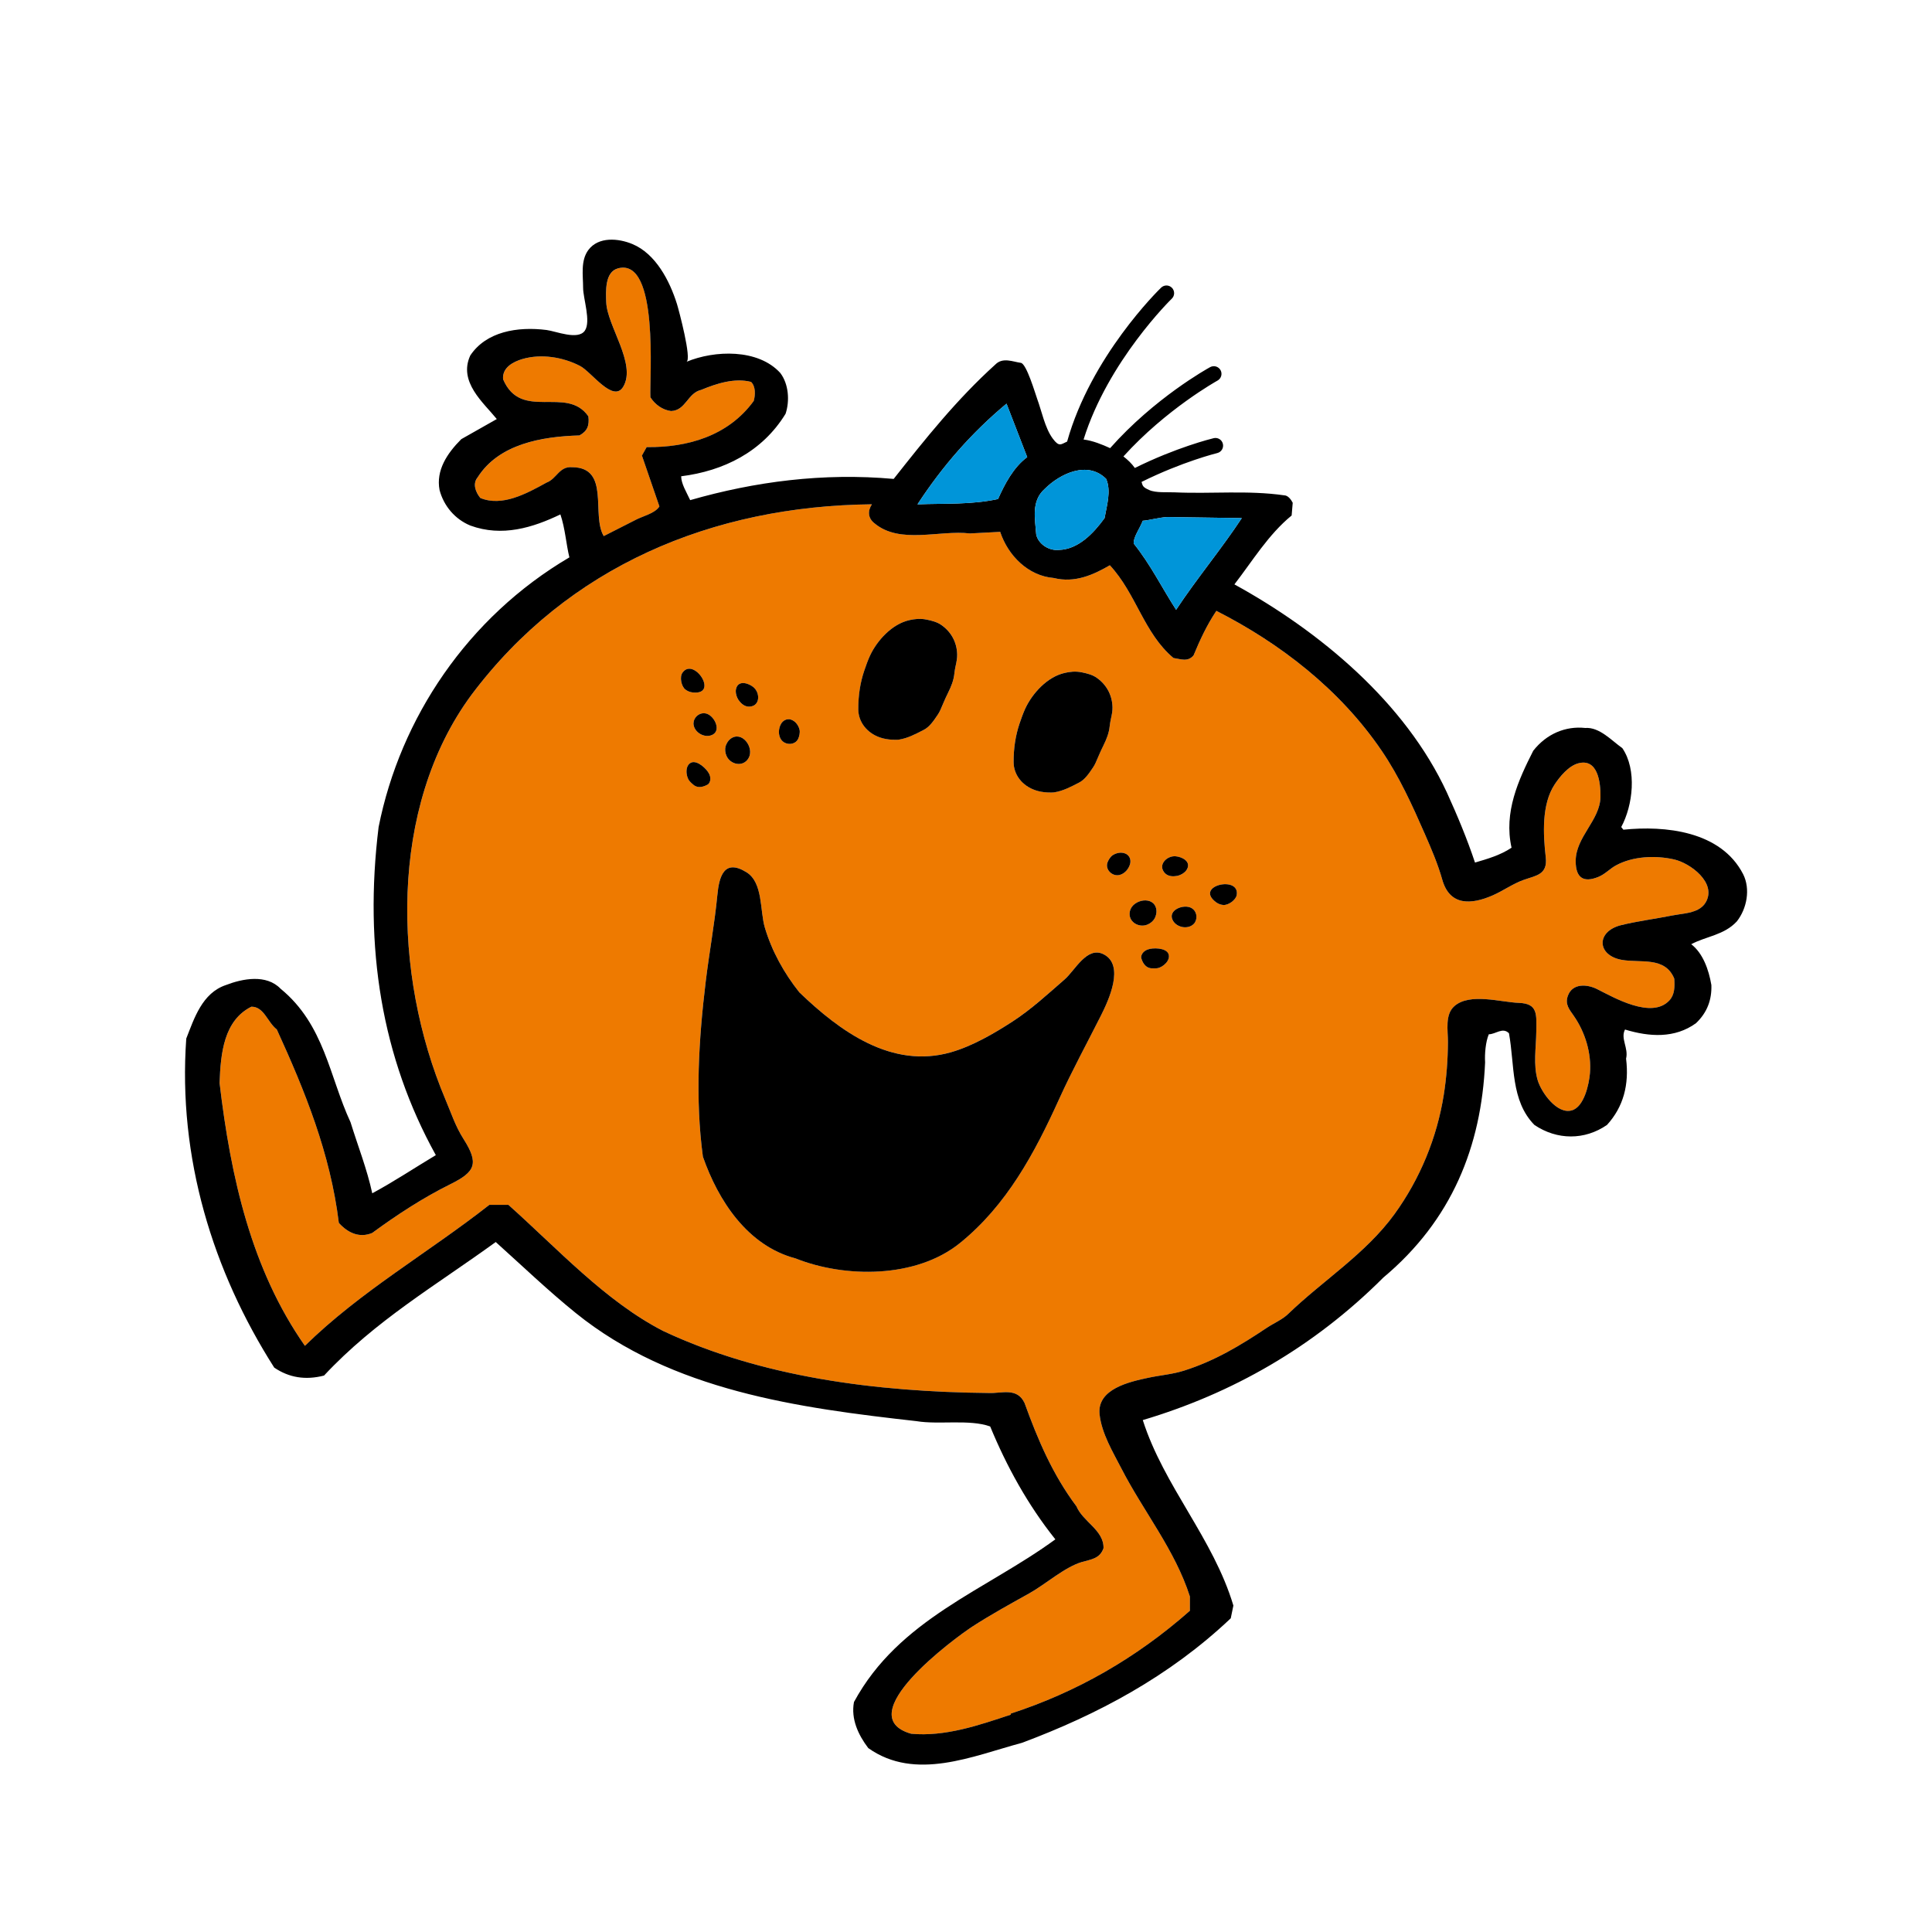
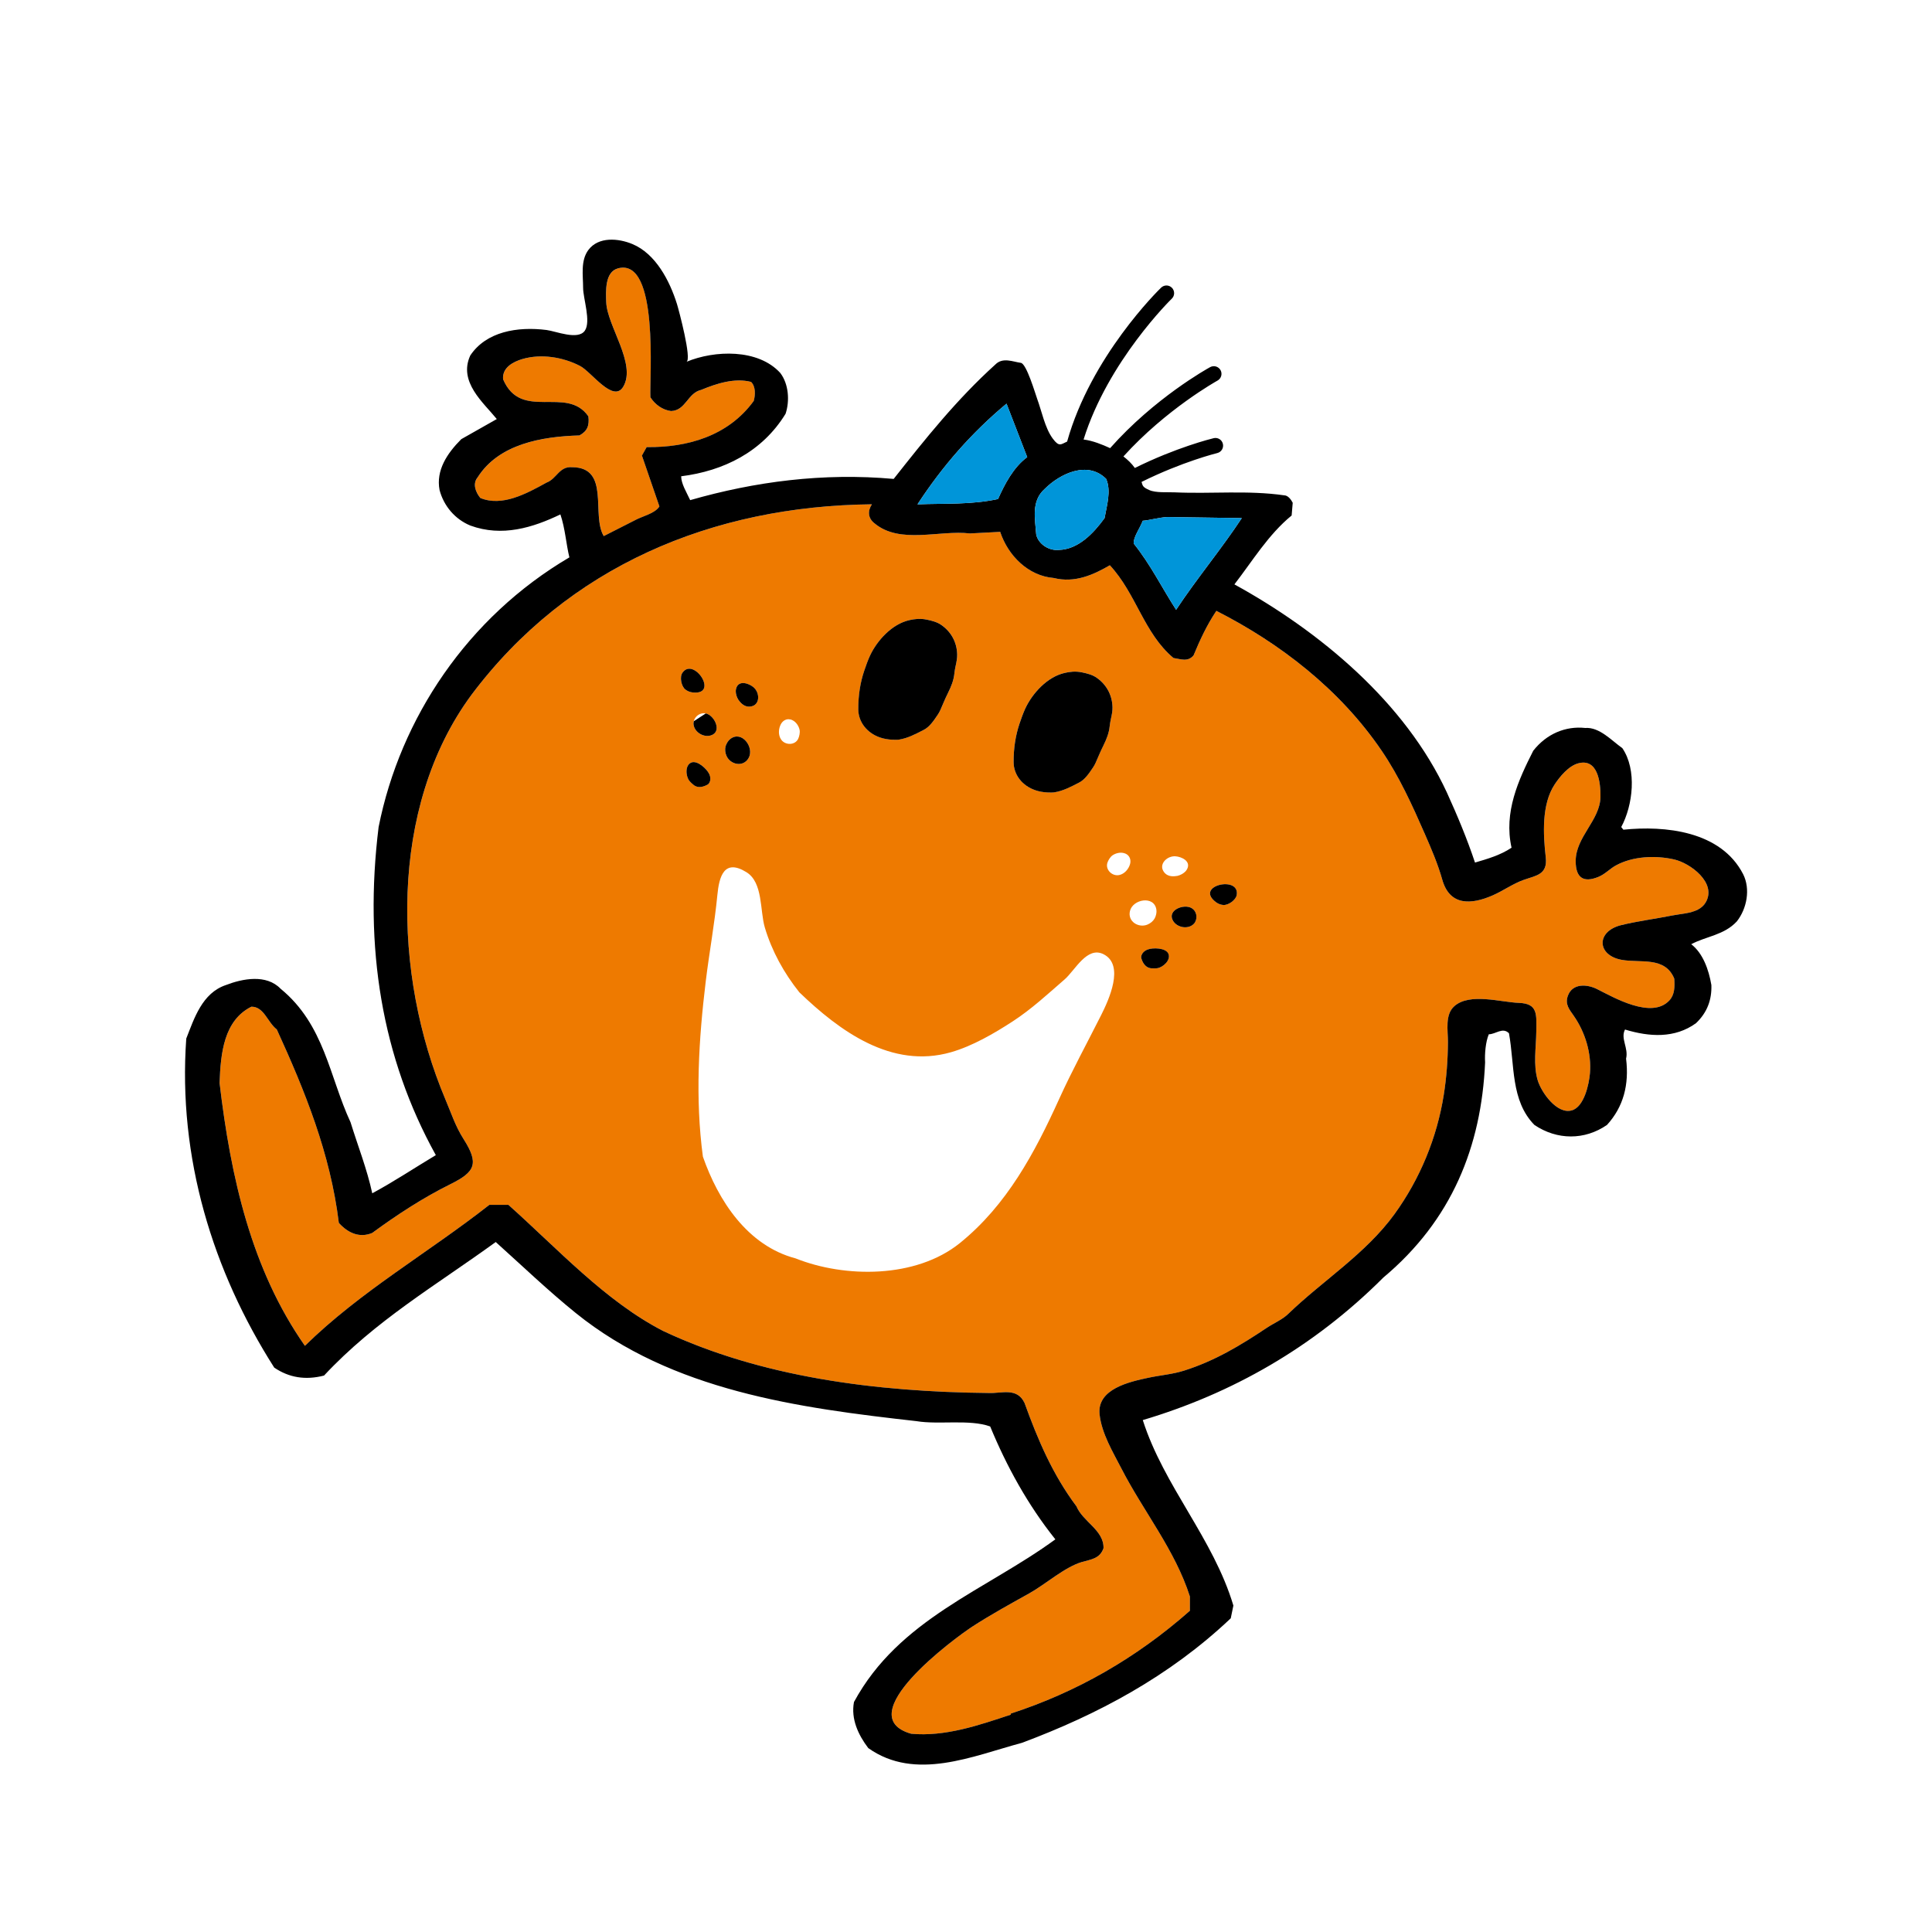
<svg xmlns="http://www.w3.org/2000/svg" version="1.1" id="圖層_1" x="0px" y="0px" viewBox="0 0 1200 1200" style="enable-background:new 0 0 1200 1200;" xml:space="preserve">
  <style type="text/css">
	.st0{fill:#231815;}
	.st1{fill:#FCE200;}
	.st2{fill:#E4007F;}
	.st3{fill:#FFFFFF;}
	.st4{fill:#E6290F;}
	.st5{fill:#FBD400;}
	.st6{fill:#0065AC;}
	.st7{fill-rule:evenodd;clip-rule:evenodd;fill:#231815;}
	.st8{fill-rule:evenodd;clip-rule:evenodd;fill:#FFFFFF;}
	.st9{fill-rule:evenodd;clip-rule:evenodd;fill:#009FE8;}
	.st10{fill-rule:evenodd;clip-rule:evenodd;fill:#B76600;}
	.st11{fill:#FFD800;}
	.st12{fill:none;}
	.st13{fill:#E50012;}
	.st14{fill:#C9C9C9;}
	.st15{fill:#009658;}
	.st16{fill:#F2A8C8;}
	.st17{fill:#90D1E4;}
	.st18{fill:#E96093;}
	.st19{fill:url(#SVGID_1_);}
	.st20{fill:url(#SVGID_00000072969061006894826600000016307791932947748020_);}
	.st21{fill:#F9DBE8;}
	.st22{fill:#E50038;}
	.st23{fill:#F5EE5E;}
	.st24{fill:#F09DC1;}
	.st25{fill:#009FE8;}
	.st26{fill:#1CB7C8;}
	.st27{fill:#528ECB;}
	.st28{fill:#E0002A;}
	.st29{fill:#FFD700;}
	.st30{fill:#F29600;}
	.st31{fill:#0095D9;}
	.st32{fill-rule:evenodd;clip-rule:evenodd;fill:#E73534;}
	.st33{fill-rule:evenodd;clip-rule:evenodd;fill:#009C42;}
	.st34{fill-rule:evenodd;clip-rule:evenodd;fill:#FFD700;}
	.st35{fill-rule:evenodd;clip-rule:evenodd;fill:#A24E1C;}
	.st36{fill-rule:evenodd;clip-rule:evenodd;fill:#0B492D;}
	.st37{fill:#FFD100;}
	.st38{fill:#E87200;}
	.st39{fill:#0033A1;}
	.st40{fill-rule:evenodd;clip-rule:evenodd;fill:#009845;}
	.st41{fill-rule:evenodd;clip-rule:evenodd;fill:#EE7623;}
	.st42{fill:#009BDF;}
	.st43{fill-rule:evenodd;clip-rule:evenodd;fill:#0055B8;}
	.st44{fill-rule:evenodd;clip-rule:evenodd;fill:#9C760F;}
	.st45{fill-rule:evenodd;clip-rule:evenodd;fill:#FFCD00;}
	.st46{fill-rule:evenodd;clip-rule:evenodd;fill:#FF4713;}
	.st47{fill:#FFCD00;}
	.st48{fill:#009845;}
	.st49{fill:#EE7623;}
	.st50{fill:#FFEF00;}
	.st51{fill:#D9E01B;}
	.st52{fill:#E00012;}
	.st53{fill:#0E2F8E;}
	.st54{fill:#E5368C;}
	.st55{fill:#AA552C;}
	.st56{fill:#F1B6CB;}
	.st57{fill-rule:evenodd;clip-rule:evenodd;}
	.st58{fill-rule:evenodd;clip-rule:evenodd;fill:#10CFC9;}
	.st59{fill-rule:evenodd;clip-rule:evenodd;fill:#8347AD;}
	.st60{fill:#004A97;}
	.st61{fill:#009758;}
	.st62{fill:#0071B2;}
	.st63{fill:#7A80BD;}
	.st64{fill-rule:evenodd;clip-rule:evenodd;fill:#D50057;}
	.st65{fill:#004A98;}
	.st66{fill:#F9B5C3;}
	.st67{fill:#006CB7;}
	.st68{fill:#70B92B;}
	.st69{fill:#EA5A02;}
	.st70{fill-rule:evenodd;clip-rule:evenodd;fill:#00A7E1;}
	.st71{fill:#E50082;}
	.st72{fill:#9C8C7F;}
	.st73{fill:#FCDC3E;}
	.st74{fill:#00A1E9;}
	.st75{fill-rule:evenodd;clip-rule:evenodd;fill:#CF3339;}
	.st76{fill-rule:evenodd;clip-rule:evenodd;fill:#00A0DF;}
	.st77{fill-rule:evenodd;clip-rule:evenodd;fill:#0033A1;}
	.st78{fill-rule:evenodd;clip-rule:evenodd;fill:#FCD80C;}
	.st79{fill-rule:evenodd;clip-rule:evenodd;fill:#CDA906;}
	.st80{fill-rule:evenodd;clip-rule:evenodd;fill:#E00012;}
	.st81{fill-rule:evenodd;clip-rule:evenodd;fill:#EA601F;}
	.st82{fill-rule:evenodd;clip-rule:evenodd;fill:#009758;}
	.st83{fill:#E40081;}
	.st84{fill-rule:evenodd;clip-rule:evenodd;fill:#9C8311;}
	.st85{fill-rule:evenodd;clip-rule:evenodd;fill:#7F2346;}
	.st86{fill-rule:evenodd;clip-rule:evenodd;fill:#F5BBB3;}
	.st87{fill-rule:evenodd;clip-rule:evenodd;fill:#9578D3;}
	.st88{fill-rule:evenodd;clip-rule:evenodd;fill:#E43D30;}
	.st89{fill-rule:evenodd;clip-rule:evenodd;fill:#AF8C15;}
	.st90{fill-rule:evenodd;clip-rule:evenodd;fill:#6D5A5F;}
	.st91{fill-rule:evenodd;clip-rule:evenodd;fill:#0061A7;}
	.st92{fill-rule:evenodd;clip-rule:evenodd;fill:#765123;}
	.st93{fill:#DB0032;}
	.st94{fill:#95999A;}
	.st95{fill:#998600;}
	.st96{fill:#C8991B;}
	.st97{fill:#B1B4B8;}
	.st98{fill-rule:evenodd;clip-rule:evenodd;fill:#009BDF;}
	.st99{fill-rule:evenodd;clip-rule:evenodd;fill:#C99E04;}
	.st100{fill-rule:evenodd;clip-rule:evenodd;fill:#F32735;}
	.st101{fill-rule:evenodd;clip-rule:evenodd;fill:#002D74;}
	.st102{fill-rule:evenodd;clip-rule:evenodd;fill:#CE0E2D;}
	.st103{fill-rule:evenodd;clip-rule:evenodd;fill:#2D9CD8;}
	.st104{fill-rule:evenodd;clip-rule:evenodd;fill:#D7282F;}
	.st105{fill-rule:evenodd;clip-rule:evenodd;fill:#A27300;}
	.st106{fill-rule:evenodd;clip-rule:evenodd;fill:#009346;}
	.st107{fill-rule:evenodd;clip-rule:evenodd;fill:#E08433;}
	.st108{fill:#8A1E41;}
	.st109{fill-rule:evenodd;clip-rule:evenodd;fill:#004A98;}
	.st110{fill-rule:evenodd;clip-rule:evenodd;fill:#BB6125;}
	.st111{fill:#A57EB6;}
	.st112{fill:#FFEB3F;}
	.st113{fill-rule:evenodd;clip-rule:evenodd;fill:#7A80BD;}
	.st114{fill-rule:evenodd;clip-rule:evenodd;fill:#FFE442;}
	.st115{fill-rule:evenodd;clip-rule:evenodd;fill:#D9005C;}
	.st116{fill-rule:evenodd;clip-rule:evenodd;fill:#0095D9;}
	.st117{fill-rule:evenodd;clip-rule:evenodd;fill:#F5BFD2;}
	.st118{fill:#0050A2;}
	.st119{fill:#DE002B;}
	.st120{fill:#009C42;}
	.st121{fill-rule:evenodd;clip-rule:evenodd;fill:#007934;}
	.st122{fill:#804C3B;}
	.st123{fill:#00499C;}
	.st124{fill-rule:evenodd;clip-rule:evenodd;fill:#848987;}
	.st125{fill:#CE0E2D;}
	.st126{fill:#910782;}
	.st127{fill:#007934;}
	.st128{fill:#00553F;}
	.st129{fill-rule:evenodd;clip-rule:evenodd;fill:#009ADE;}
	.st130{fill-rule:evenodd;clip-rule:evenodd;fill:#FF5100;}
	.st131{fill-rule:evenodd;clip-rule:evenodd;fill:#003DA6;}
	.st132{fill-rule:evenodd;clip-rule:evenodd;fill:#00C4B3;}
	.st133{fill:#EC7000;}
	.st134{fill:#B68400;}
	.st135{fill:#00A0DF;}
	.st136{fill:#4A8B2C;}
	.st137{fill:#009D4F;}
	.st138{fill:#F5D93F;}
	.st139{fill:#EA0029;}
	.st140{fill:#00A7E1;}
	.st141{fill:#7473C0;}
	.st142{fill-rule:evenodd;clip-rule:evenodd;fill:#F5D93F;}
	.st143{fill-rule:evenodd;clip-rule:evenodd;fill:#D41367;}
	.st144{fill-rule:evenodd;clip-rule:evenodd;fill:#C3E4EA;}
	.st145{fill-rule:evenodd;clip-rule:evenodd;fill:#E95704;}
	.st146{fill-rule:evenodd;clip-rule:evenodd;fill:#C59900;}
	.st147{fill-rule:evenodd;clip-rule:evenodd;fill:#E30C1E;}
	.st148{fill-rule:evenodd;clip-rule:evenodd;fill:#B5B4AF;}
	.st149{fill-rule:evenodd;clip-rule:evenodd;fill:#00953B;}
	.st150{fill-rule:evenodd;clip-rule:evenodd;fill:#E04403;}
	.st151{fill-rule:evenodd;clip-rule:evenodd;fill:#EC9BAD;}
	.st152{fill:#EE7A00;}
	.st153{fill-rule:evenodd;clip-rule:evenodd;fill:#008136;}
	.st154{fill-rule:evenodd;clip-rule:evenodd;fill:#CB0069;}
	.st155{fill:#FFA326;}
	.st156{fill:#C3374D;}
	.st157{fill:#0083C1;}
	.st158{fill:#EC9BAD;}
	.st159{fill:#79A3DC;}
	.st160{fill:#009C40;}
	.st161{fill:#B06813;}
	.st162{fill:#FDD300;}
	.st163{fill:#D2DBE8;}
	.st164{fill:#99BDCF;}
	.st165{fill:#EA5D02;}
	.st166{fill:#CCCDCD;}
	.st167{fill:#B58C0F;}
	.st168{fill:#C55514;}
	.st169{fill:#DDB300;}
	.st170{fill:#ADB1B1;}
	.st171{fill:#296480;}
	.st172{fill:#DF0383;}
	.st173{fill:#E4031E;}
	.st174{fill:#FAE6A6;}
	.st175{fill:#4C87C7;}
	.st176{fill:#828A8F;}
	.st177{fill:#E7322A;}
	.st178{fill-rule:evenodd;clip-rule:evenodd;fill:#C1531B;}
	.st179{fill-rule:evenodd;clip-rule:evenodd;fill:#1F1A22;}
	.st180{fill-rule:evenodd;clip-rule:evenodd;fill:#CB9700;}
	.st181{fill-rule:evenodd;clip-rule:evenodd;fill:#E5173A;}
	.st182{fill:#A590C2;}
	.st183{fill-rule:evenodd;clip-rule:evenodd;fill:#804C3B;stroke:#A24E1C;stroke-width:0.671;stroke-miterlimit:10;}
	.st184{fill-rule:evenodd;clip-rule:evenodd;fill:#E64893;}
	.st185{fill:#ECA1B4;}
	.st186{fill:#D3007F;}
	.st187{fill-rule:evenodd;clip-rule:evenodd;fill:#EEC6CA;}
	.st188{fill-rule:evenodd;clip-rule:evenodd;fill:#57C1E2;}
	.st189{fill-rule:evenodd;clip-rule:evenodd;fill:url(#SVGID_00000119097434562461775220000011602510770110479783_);}
	.st190{fill-rule:evenodd;clip-rule:evenodd;fill:#E0002A;}
	.st191{fill-rule:evenodd;clip-rule:evenodd;fill:#C5D700;}
	.st192{fill-rule:evenodd;clip-rule:evenodd;fill:#D15E14;}
	.st193{fill-rule:evenodd;clip-rule:evenodd;fill:#E8E7F2;}
	.st194{fill-rule:evenodd;clip-rule:evenodd;fill:#4E3B40;}
	.st195{fill:#8347AD;}
	.st196{fill:#3CB4E5;}
	.st197{fill-rule:evenodd;clip-rule:evenodd;fill:#FDD73F;}
	.st198{fill:#FFD040;}
	.st199{fill-rule:evenodd;clip-rule:evenodd;fill:#93D500;}
	.st200{fill:#0055B8;}
	.st201{fill:#D41367;}
	.st202{fill-rule:evenodd;clip-rule:evenodd;fill:#2AAB3E;}
	.st203{fill:#E3007F;}
	.st204{fill:#FFF000;}
	.st205{fill:#F0F5F8;}
	.st206{fill:#F2AFCC;}
	
		.st207{clip-path:url(#SVGID_00000182512862742120920170000001556569787024611501_);fill-rule:evenodd;clip-rule:evenodd;fill:#D50057;}
	
		.st208{clip-path:url(#SVGID_00000182512862742120920170000001556569787024611501_);fill-rule:evenodd;clip-rule:evenodd;fill:#FFFFFF;}
	
		.st209{clip-path:url(#SVGID_00000182512862742120920170000001556569787024611501_);fill-rule:evenodd;clip-rule:evenodd;fill:#00A7E1;}
	
		.st210{clip-path:url(#SVGID_00000182512862742120920170000001556569787024611501_);fill-rule:evenodd;clip-rule:evenodd;fill:#231815;}
	.st211{fill:#D50057;}
	.st212{fill:#0093C9;}
	.st213{fill:#97CAEB;}
	.st214{fill:#F7B746;}
	.st215{fill:#B5B6B3;}
	.st216{fill:#131315;}
	.st217{fill:#3BBFAD;}
	.st218{fill:#410099;}
	.st219{fill:#DF1683;}
	.st220{fill-rule:evenodd;clip-rule:evenodd;fill:none;stroke:#FF0000;stroke-width:7;stroke-miterlimit:10;}
</style>
  <g>
    <g>
      <path class="st152" d="M375.03,332.99l18.75-9.53c5.28-2.98,12.84-4.28,15.82-8.9l-10.86-31.59l2.95-5.26    c25.35,0.33,50.69-6.91,66.49-28.65c0.99-3.62,1.31-8.86-1.63-11.84c-10.22-2.62-21.41,0.98-30.96,4.94    c-8.54,1.96-9.53,12.81-18.75,13.16c-5.25-0.67-9.87-3.95-12.83-8.56c-0.65-11.76,5.57-86.71-20.03-80.1    c-8.38,2.17-7.65,14.48-7.41,21.11c0.54,14.6,18.86,38.23,10.63,52.33c-6.17,10.57-19.75-9.06-26.85-12.77    c-10.69-5.57-24.26-7.76-35.98-4.27c-5.59,1.66-12.51,5.28-11.86,12.52c11.2,26.33,39.5,3.61,52.98,23.04    c0.69,5.59-0.63,9.23-5.58,11.85c-23.35,0.67-50.02,5.28-63.2,26.01c-3.29,3.95-1.3,9.21,1.66,12.83    c13.49,5.6,28.62-2.65,41.13-9.55c6.25-2.3,7.9-10.19,15.8-9.54C379.31,290.2,367.12,319.83,375.03,332.99z" />
      <path class="st152" d="M1039.78,533.8c-11.58-2.61-25.69-2.03-36.26,3.83c-3.64,2.02-6.58,5.35-10.72,7.03    c-9.17,3.74-14.05,0.7-14.1-9.68c-0.07-15.16,15.15-25.42,15.39-39.97c0.15-9.07-1.66-24.15-13.8-20.89    c-5.95,1.6-11.37,8.17-14.63,13.07c-8.22,12.41-7.16,31.08-5.55,45.31c1.24,10.87-6.04,11.28-13.8,14.05    c-6.66,2.38-12.71,6.78-19.22,9.62c-13.26,5.78-26.64,6.63-31.27-9.84c-2.71-9.65-6.84-19.25-10.86-28.44    c-7.76-17.73-15.84-35.55-26.76-51.59c-25.98-38.17-63.2-66.8-102.68-86.88c-5.94,8.86-10.2,18.08-14.16,27.65    c-3.61,4.26-7.9,2.3-12.49,1.63c-18.45-15.47-23.04-39.84-39.51-57.6c-10.2,5.92-21.72,11.18-34.88,7.9    c-15.81-1.32-28.32-13.83-33.24-28.65l-18.77,0.99c-18.76-2.29-43.44,6.92-59.24-6.26c-4.28-3.29-4.28-7.89-1.66-11.84    c-99.08,0.98-188.94,38.53-248.83,118.49c-51.47,69.92-48.73,173.94-16.09,251.1c3.63,8.59,6.2,16.65,11.22,24.54    c9.71,15.29,7.46,20.43-7.96,28.08c-17.17,8.52-33.29,19.04-48.72,30.37c-7.88,3.29-15.12,0-20.72-6.26    c-5.27-43.13-21.07-81.96-38.52-120.13c-5.92-4.62-7.88-14.15-15.79-14.15c-17.12,8.55-19.11,28.96-19.76,47.41    c6.91,58.57,19.76,115.83,53,163.23c34.57-33.9,76.36-57.6,114.55-87.55h11.85c30.62,27.31,60.23,59.9,96.11,78.33    c60.88,28.64,131.95,37.85,202.41,38.52c7.91,0.34,17.44-3.61,22.08,6.25c8.2,22.71,17.42,44.44,32.24,64.17    c3.95,9.55,17.12,14.81,16.78,26c-2.3,6.6-7.9,6.92-13.5,8.58c-10.58,3.12-22.63,13.86-32.44,19.35    c-11.91,6.66-23.91,13.21-35.38,20.65c-11.31,7.34-76.9,55.61-38.15,66.65c21.06,1.96,42.14-5.3,61.88-11.86v-0.66    c40.49-13.17,77.68-34.22,111.24-63.87v-8.87c-9.21-28.85-28.71-52.68-42.45-79.32c-5.39-10.45-12.34-21.88-13.64-33.79    c-1.73-15.84,18.68-20.26,30.29-22.74c7.24-1.54,14.92-2.14,22-4.37c19.19-6.05,35.13-15.65,51.67-26.71    c4.38-2.93,9.48-4.97,13.26-8.63c21.26-20.56,48.14-37.33,65.98-61.95c15.83-21.87,26.37-47.44,30.59-74.1    c1.72-10.86,2.54-21.87,2.58-32.87c0.04-7.07-1.95-16.93,3.99-22.18c9.56-8.46,28.84-2.42,40.13-2.03    c11.88,0.42,10.88,7.21,10.76,17.89c-0.11,10.08-2,20.5,0.88,30.19c2.19,7.39,11.93,21.31,21.15,18.7    c7.73-2.18,10.73-16.3,11.3-23.07c1.03-12.37-2.93-25.4-9.96-35.54c-2.83-4.11-5.7-7.24-3.75-12.59    c2.85-7.85,11.84-7.29,18.14-4.14c10.16,5.07,33.93,19.03,44.97,6.96c3.3-3.61,3.3-8.54,2.96-13.47    c-5.68-13.9-20.84-9.59-32.51-11.64c-15.66-2.76-16.15-17.74-0.4-21.6c10.37-2.54,21.35-3.9,31.86-6.01    c4.78-0.96,11.09-1.19,15.79-3.65c1.97-1.04,3.66-2.46,4.83-4.51C1066.48,548.32,1049.85,536.07,1039.78,533.8z M730.12,531.86    c3.76,0.27,9.53,2.96,7.36,7.66c-0.28,0.59-0.63,1.1-1.03,1.59c-1.29,1.42-3.19,2.44-5.18,2.93l-0.02-0.01    c-0.19,0.06-0.39,0.07-0.59,0.07l-0.12,0.01c-0.11,0.07-0.23,0.06-0.35,0.06h-0.04c-2.38,0.33-4.8-0.09-6.45-1.69    c-0.59-0.58-1.06-1.2-1.35-1.87C720.17,536.24,725.1,531.51,730.12,531.86z M633.25,449.42c1.08-3.2,2.21-6.44,3.61-9.44    c4.35-9.31,13.65-19.74,24.68-22.09c2.87-0.65,6.38-1.16,10.57-0.28c1.56,0.34,3.21,0.7,4.9,1.26c1.28,0.45,2.3,0.91,3.14,1.42    c6.72,4.14,10.68,11.05,10.84,18.94c0.07,2.34-0.42,4.66-0.91,6.89c-0.33,1.61-0.66,3.22-0.83,4.86    c-0.42,4.28-1.89,7.97-3.95,12.16c-0.98,1.91-1.86,3.93-2.76,5.97l-0.73,1.69c-0.84,1.97-1.67,4.01-2.84,5.76    c-2.63,3.91-5.11,7.62-8.67,9.46c-5.57,2.89-10.05,5.22-15.39,6.08c-0.95,0.18-2.74,0.16-4.09,0.1c-2.79-0.11-5.37-0.58-7.71-1.38    c-8.21-2.78-13.52-9.66-13.54-17.51C629.53,464.76,630.78,456.72,633.25,449.42z M536.79,416.67c1.09-3.21,2.21-6.45,3.61-9.45    c4.34-9.32,13.66-19.75,24.68-22.1c2.91-0.63,6.41-1.14,10.58-0.26c1.55,0.33,3.21,0.7,4.89,1.26c1.3,0.46,2.3,0.9,3.15,1.41    c6.71,4.14,10.68,11.05,10.84,18.93c0.06,2.35-0.42,4.66-0.9,6.89c-0.32,1.61-0.67,3.22-0.82,4.86    c-0.43,4.28-1.89,7.96-3.97,12.16c-0.97,1.91-1.87,3.93-2.75,5.98l-0.73,1.7c-0.83,1.97-1.65,4.01-2.83,5.76    c-2.63,3.91-5.1,7.61-8.67,9.46c-5.56,2.89-10.07,5.22-15.38,6.09c-0.98,0.16-2.77,0.15-4.11,0.08c-2.77-0.11-5.38-0.57-7.71-1.37    c-8.19-2.79-13.52-9.67-13.53-17.53C533.08,431.98,534.32,423.94,536.79,416.67z M485.01,449.81c0.9-1.71,2.64-3.08,4.7-3.09    c0.85,0.01,1.71,0.2,2.45,0.59c2.3,1.07,3.99,3.63,4.49,6.05c0.33,1.64-0.17,3.99-0.86,5.48c-1.97,4.2-8.15,4.15-10.62,0.5    C483.28,456.58,483.5,452.67,485.01,449.81z M457.33,427.26c1.68-4.9,7.69-2.86,10.61-0.46c3.86,3.22,4.16,10.05-0.41,11.71    c-0.68,0.28-1.46,0.39-2.27,0.41c-2.3,0.03-4.35-1.35-5.85-3.23l-0.04-0.02c-0.07-0.07-0.16-0.16-0.2-0.29l-0.07-0.09    c-0.15-0.15-0.3-0.3-0.39-0.47l-0.02,0.01c-1.11-1.73-1.76-3.77-1.72-5.69C457.02,428.5,457.13,427.88,457.33,427.26z     M450.66,463.57c0.51-1.65,1.56-3.5,2.92-4.54c7.14-5.64,15.17,5.3,11.36,11.88c-3.39,5.84-11.28,4.02-13.67-1.34    C450.41,467.64,450.18,465.5,450.66,463.57z M441.43,456.82c-4.8,1.41-10.69-2.48-10.7-7.56c0.01-0.45,0.06-0.88,0.17-1.27    c0.8-3.23,4.14-5.6,7.49-4.84C443.87,444.32,448.76,454.69,441.43,456.82z M423.86,417.88c7.03-10.2,23.12,14.17,6.23,12.19    c-1.63-0.2-3.16-0.83-4.46-1.85C423.18,426.24,422.01,420.55,423.86,417.88z M428.11,484.88c-2.16-2.77-2.8-9.65,1.37-11.3    c3.74-1.42,9.52,3.97,10.99,7.05c1.02,2.14,1.12,4.53-0.47,6.37c-0.32,0.19-0.66,0.41-0.99,0.59c-1.41,0.71-2.97,1.25-4.53,1.23    c-1.15,0-2.32-0.34-3.4-1.1C429.97,486.88,428.92,485.93,428.11,484.88z M683.88,630.63c-8.71,17.32-17.98,34.25-25.98,51.89    c-15.2,33.53-32.56,66.03-61.69,89.56c-27.31,22.06-71.43,21.73-102.02,9.54c-29.97-7.92-48.06-35.88-57.61-63.21    c-4.86-36.23-2.6-72.81,1.78-108.96c2.17-17.82,5.48-35.6,7.2-53.47c1.1-11.44,4.13-22.89,18.07-14.25    c10.39,6.43,8.29,23.83,11.42,34.37c4.39,14.71,11.9,28.3,21.46,40.27c25,24.03,57.24,47.73,94.11,37.2    c13.29-3.79,26.92-11.71,38.43-19.2c11.63-7.57,21.8-17.01,32.24-26.08c6.48-5.63,13.85-20.77,24.12-15.62    C698.8,599.4,688.57,621.32,683.88,630.63z M695.19,543.5c-4.31,0.95-8.81-3.29-7.34-7.7c0.53-1.55,1.78-3.6,3.16-4.54    c2.03-1.4,5.03-2.11,7.43-1.28c0.8,0.23,1.58,0.68,2.18,1.27c1.48,1.44,1.8,3.62,1.27,5.47C701,539.82,698.46,542.8,695.19,543.5z     M701.84,565.83c1.79-7.4,15.17-9.77,16.42-0.75c0.26,1.7-0.24,3.77-1.04,5.31c-0.98,1.74-2.61,3.11-4.57,3.91    C707.23,576.53,700.25,572.4,701.84,565.83z M718.83,601.37c-1.31,0.19-2.73,0.17-4.11,0.03c-1.3-0.19-2.38-0.76-3.22-1.55    c-1.15-1.06-1.9-2.54-2.43-4.02c-0.12-0.37-0.22-0.76-0.32-1.12c0.13-2.43,1.84-4.1,4.06-4.93c3.19-1.23,11.1-1.13,12.81,2.49    C727.5,596.32,722.29,600.87,718.83,601.37z M742.29,572.76c-0.2,0.34-0.46,0.71-0.76,1.03c-3.51,3.66-10.46,2.42-12.96-1.91    c-3.84-6.61,6.87-10.73,11.66-7.78C743.16,565.84,743.95,569.87,742.29,572.76z M768.16,555.84c-0.51,3.21-5.27,6.52-8.41,6.25    c-1.65-0.15-3.19-0.76-4.5-1.75C741.66,550.12,770.13,543.6,768.16,555.84z" />
      <path d="M1008.31,515.34l-1.33-1.65c7.25-13.47,9.89-35.53,0.67-49.02c-6.59-4.61-14.14-13.18-23.06-12.52    c-12.16-1.31-24.01,3.62-32.26,14.15c-9.19,18.1-18.43,38.18-13.48,60.23c-6.9,4.61-14.8,6.91-22.7,9.22    c-4.94-14.8-10.85-28.96-17.44-43.44c-26.01-56.3-79.32-100.4-132-129.34c11.22-14.5,21.07-30.95,35.55-42.79l0.67-7.91    c-1-1.96-2.95-4.61-5.27-4.61c-22.54-3.27-45.47-0.8-68.13-1.86c-4.5-0.21-11.56,0.43-15.71-1.42c-3.97-1.77-4.06-2.51-4.79-5.04    c25.23-12.54,46.66-17.85,47.02-17.93c2.55-0.62,4.13-3.19,3.51-5.74c-0.61-2.56-3.18-4.13-5.74-3.51    c-1.56,0.38-23.27,5.77-48.94,18.51c-1.94-2.75-4.41-5.09-7.1-7.17c26.58-29.38,58.01-46.88,58.43-47.11    c2.3-1.26,3.16-4.15,1.91-6.46c-1.28-2.31-4.15-3.16-6.48-1.9c-1.84,1-34.6,19.23-62.14,50.33c-0.03-0.02-0.06-0.04-0.09-0.06    c-4.72-2.17-10.69-4.61-16.38-5.31c15.17-48.7,54.35-87.08,54.8-87.49c1.88-1.82,1.93-4.82,0.1-6.73    c-1.84-1.9-4.83-1.94-6.73-0.12c-1.9,1.83-43.59,42.76-58.39,95.61c-3.84,1.7-4.94,3.57-8.98-1.93    c-4.82-6.58-6.77-16.85-9.57-24.44c-1.18-3.21-6.66-22.03-10.19-22.52c-4.92-0.67-11.2-3.63-15.79,0.98    c-24.04,21.74-43.45,46.08-63.2,71.11c-43.78-3.94-86.24,1.65-126.39,13.18c-2.31-4.95-5.6-10.21-5.6-14.82    c26.33-3.3,50.36-15.15,64.85-38.84c2.63-7.91,1.97-18.43-3.3-25.34c-13.82-15.15-40.82-14.16-58.26-6.92    c3.47-1.44-4.84-32.49-5.9-35.88c-4.54-14.5-13.23-31.24-27.7-37.26c-8.66-3.61-21.03-4.74-27.32,3.66    c-4.97,6.63-3.28,16-3.28,23.5c0,6.65,5.02,20.94,1.07,26.65c-4.23,6.1-17.9,0.33-23.76-0.42c-18.09-2.3-37.52,0.98-47.39,15.82    c-7.57,16.45,8.23,29.29,16.46,39.49l-22.05,12.49c-8.88,8.9-15.81,19.42-13.49,31.61c2.62,9.87,9.55,18.1,19.09,22.04    c19.76,7.25,38.84,1.31,55.96-6.91c2.96,8.57,3.61,18.78,5.59,26.68c-63.2,37.19-105.01,99.73-118.5,167.51    c-9.21,74.73,1.98,143.21,35.54,203.77c-13.17,7.89-26,16.45-39.48,23.7c-3.3-15.16-8.9-29.3-13.49-44.11    c-13.17-28.31-16.13-60.57-43.45-82.94c-8.88-9.23-23.71-6.25-33.91-2.31c-14.8,4.94-19.75,20.73-24.68,33.26    c-5.26,74.03,16.46,144.46,54.64,204.37c9.2,6.26,19.41,7.91,30.93,4.95c31.94-34.23,69.45-55.96,106.65-82.95    c16.47,14.81,32.6,30.28,49.72,44.11c59.9,48.38,138.24,58.92,211.63,67.15c13.82,2.31,32.9-1.32,45.76,3.3    c10.19,24.69,23.36,48.71,40.48,70.11c-43.11,31.6-97.09,49.34-125.08,101.05c-1.97,10.52,2.64,20.39,8.89,28.62    c29.3,20.73,64.83,4.94,95.44-3.28c46.74-17.45,91.51-41.15,129.7-77.35l1.63-7.91c-12.5-41.79-43.12-74.05-56.27-115.2    c55.3-16.45,105.99-45.11,149.43-88.54c42.47-35.55,60.88-81.32,63.19-133.62c-0.33-5.27,0.33-12.84,2.3-17.47    c4.28,0,8.56-4.6,12.52-0.64c3.62,19.74,0.98,41.8,15.8,56.95c14.15,9.53,31.26,9.53,45.08,0c10.22-11.2,13.86-25.03,11.86-41.17    c1.64-6.59-3.61-12.49-0.66-18.09c15.15,4.61,30.95,5.6,44.1-3.95c6.92-6.59,9.87-14.5,9.54-23.71    c-1.63-9.55-5.26-19.76-12.51-25.33c9.22-4.94,20.41-5.61,28.31-14.16c6.25-7.89,8.57-20.08,3.95-29.3    C1068.87,516.01,1033.96,512.71,1008.31,515.34z M709.77,323.46c4.27-0.34,9.86-1.98,15.14-2.32l46.4,0.66    c-12.83,19.44-27.96,37.51-40.81,56.95c-8.54-13.18-15.79-27.99-26.33-41.14C703.83,333.66,708.11,328.06,709.77,323.46z     M648.86,303.7c9.56-9.54,26.7-17.77,38.2-6.25c3.28,7.57,0.32,16.78-0.99,24.35c-6.91,9.55-16.45,19.44-28.31,19.76    c-6.25,0.66-12.84-3.63-14.14-9.54C642.95,322.47,640.31,311.29,648.86,303.7z M625.17,250.72l12.85,33.22    c-8.59,6.26-14.16,17.12-18.12,26.02c-16.79,3.62-32.91,2.63-50.03,3.29C585.35,289.56,603.44,268.81,625.17,250.72z     M339.47,299.75c-12.51,6.91-27.64,15.16-41.13,9.55c-2.96-3.62-4.95-8.88-1.66-12.83c13.18-20.73,39.85-25.34,63.2-26.01    c4.95-2.62,6.27-6.25,5.58-11.85c-13.47-19.42-41.78,3.29-52.98-23.04c-0.65-7.24,6.26-10.85,11.86-12.52    c11.72-3.48,25.29-1.29,35.98,4.27c7.11,3.71,20.69,23.34,26.85,12.77c8.23-14.1-10.09-37.73-10.63-52.33    c-0.24-6.63-0.98-18.95,7.41-21.11c25.6-6.61,19.38,68.35,20.03,80.1c2.96,4.61,7.58,7.89,12.83,8.56    c9.22-0.34,10.21-11.2,18.75-13.16c9.55-3.96,20.74-7.56,30.96-4.94c2.95,2.97,2.63,8.22,1.63,11.84    c-15.8,21.74-41.14,28.97-66.49,28.65l-2.95,5.26l10.86,31.59c-2.97,4.62-10.54,5.92-15.82,8.9l-18.75,9.53    c-7.91-13.16,4.28-42.78-19.76-42.78C347.37,289.56,345.73,297.45,339.47,299.75z M1059.48,560.43c-1.17,2.04-2.86,3.47-4.83,4.51    c-4.7,2.46-11.01,2.7-15.79,3.65c-10.51,2.11-21.49,3.48-31.86,6.01c-15.75,3.86-15.26,18.84,0.4,21.6    c11.66,2.05,26.83-2.26,32.51,11.64c0.33,4.93,0.33,9.87-2.96,13.47c-11.04,12.07-34.81-1.89-44.97-6.96    c-6.3-3.15-15.29-3.71-18.14,4.14c-1.94,5.35,0.92,8.48,3.75,12.59c7.03,10.15,10.99,23.18,9.96,35.54    c-0.57,6.77-3.57,20.89-11.3,23.07c-9.22,2.61-18.96-11.31-21.15-18.7c-2.88-9.69-0.99-20.11-0.88-30.19    c0.12-10.68,1.12-17.47-10.76-17.89c-11.28-0.39-30.56-6.43-40.13,2.03c-5.95,5.25-3.96,15.11-3.99,22.18    c-0.05,11-0.86,22.01-2.58,32.87c-4.22,26.66-14.76,52.23-30.59,74.1c-17.83,24.62-44.72,41.4-65.98,61.95    c-3.78,3.66-8.88,5.71-13.26,8.63c-16.54,11.06-32.48,20.66-51.67,26.71c-7.07,2.23-14.76,2.82-22,4.37    c-11.62,2.48-32.02,6.9-30.29,22.74c1.3,11.9,8.25,23.33,13.64,33.79c13.73,26.64,33.24,50.47,42.45,79.32v8.87    c-33.56,29.64-70.75,50.7-111.24,63.87v0.66c-19.74,6.56-40.82,13.82-61.88,11.86c-38.74-11.04,26.85-59.3,38.15-66.65    c11.47-7.43,23.46-13.98,35.38-20.65c9.81-5.48,21.86-16.22,32.44-19.35c5.6-1.65,11.2-1.98,13.5-8.58    c0.34-11.19-12.83-16.45-16.78-26c-14.81-19.74-24.04-41.46-32.24-64.17c-4.64-9.87-14.17-5.92-22.08-6.25    c-70.46-0.67-141.54-9.88-202.41-38.52c-35.88-18.43-65.49-51.02-96.11-78.33h-11.85c-38.19,29.95-79.98,53.65-114.55,87.55    c-33.24-47.4-46.08-104.66-53-163.23c0.65-18.46,2.64-38.86,19.76-47.41c7.91,0,9.87,9.53,15.79,14.15    c17.45,38.17,33.25,77.01,38.52,120.13c5.6,6.26,12.84,9.55,20.72,6.26c15.44-11.33,31.55-21.85,48.72-30.37    c15.43-7.65,17.67-12.8,7.96-28.08c-5.02-7.89-7.58-15.96-11.22-24.54c-32.64-77.17-35.38-181.19,16.09-251.1    c59.89-79.96,149.75-117.5,248.83-118.49c-2.63,3.95-2.63,8.55,1.66,11.84c15.8,13.19,40.48,3.98,59.24,6.26l18.77-0.99    c4.92,14.82,17.43,27.33,33.24,28.65c13.17,3.28,24.68-1.98,34.88-7.9c16.48,17.76,21.07,42.12,39.51,57.6    c4.59,0.66,8.88,2.63,12.49-1.63c3.96-9.56,8.22-18.78,14.16-27.65c39.48,20.07,76.7,48.7,102.68,86.88    c10.92,16.04,19,33.86,26.76,51.59c4.02,9.18,8.15,18.78,10.86,28.44c4.63,16.47,18.01,15.62,31.27,9.84    c6.5-2.83,12.55-7.24,19.22-9.62c7.76-2.77,15.04-3.18,13.8-14.05c-1.62-14.23-2.67-32.9,5.55-45.31    c3.25-4.9,8.68-11.47,14.63-13.07c12.14-3.26,13.95,11.82,13.8,20.89c-0.24,14.54-15.46,24.81-15.39,39.97    c0.05,10.38,4.93,13.42,14.1,9.68c4.14-1.68,7.08-5.02,10.72-7.03c10.57-5.86,24.68-6.44,36.26-3.83    C1049.85,536.07,1066.48,548.32,1059.48,560.43z" />
      <path class="st31" d="M638.03,283.94l-12.85-33.22c-21.74,18.09-39.83,38.83-55.3,62.53c17.12-0.66,33.24,0.33,50.03-3.29    C623.86,301.06,629.44,290.2,638.03,283.94z" />
      <path class="st31" d="M657.76,341.56c11.86-0.32,21.39-10.2,28.31-19.76c1.31-7.56,4.27-16.77,0.99-24.35    c-11.5-11.52-28.64-3.3-38.2,6.25c-8.55,7.59-5.91,18.77-5.24,28.31C644.92,337.92,651.51,342.22,657.76,341.56z" />
      <path class="st31" d="M771.31,321.8l-46.4-0.66c-5.28,0.34-10.87,1.98-15.14,2.32c-1.66,4.6-5.95,10.19-5.6,14.15    c10.54,13.15,17.79,27.96,26.33,41.14C743.35,359.31,758.48,341.24,771.31,321.8z" />
-       <path d="M685.41,592.69c-10.27-5.15-17.65,9.99-24.12,15.62c-10.44,9.07-20.61,18.51-32.24,26.08    c-11.51,7.49-25.15,15.41-38.43,19.2c-36.87,10.53-69.12-13.17-94.11-37.2c-9.55-11.98-17.07-25.56-21.46-40.27    c-3.13-10.55-1.03-27.94-11.42-34.37c-13.95-8.64-16.98,2.81-18.07,14.25c-1.72,17.87-5.04,35.65-7.2,53.47    c-4.38,36.15-6.63,72.72-1.78,108.96c9.55,27.33,27.65,55.29,57.61,63.21c30.59,12.18,74.71,12.52,102.02-9.54    c29.13-23.53,46.49-56.03,61.69-89.56c8-17.64,17.27-34.57,25.98-51.89C688.57,621.32,698.8,599.4,685.41,592.69z" />
      <path d="M423.86,417.88c-1.85,2.68-0.68,8.36,1.77,10.34c1.3,1.02,2.83,1.65,4.46,1.85C446.98,432.05,430.9,407.67,423.86,417.88z    " />
      <path d="M458.72,434.81c0.09,0.18,0.24,0.33,0.39,0.47l0.07,0.09c0.05,0.13,0.13,0.21,0.2,0.29l0.04,0.02    c1.5,1.89,3.54,3.26,5.85,3.23c0.81-0.02,1.59-0.13,2.27-0.41c4.57-1.66,4.27-8.48,0.41-11.71c-2.92-2.4-8.93-4.43-10.61,0.46    c-0.2,0.62-0.32,1.24-0.35,1.87c-0.04,1.91,0.6,3.96,1.72,5.69L458.72,434.81z" />
-       <path d="M430.9,447.98c-0.1,0.39-0.16,0.83-0.17,1.27c0.02,5.08,5.9,8.98,10.7,7.56c7.33-2.13,2.44-12.5-3.05-13.68    C435.04,442.38,431.69,444.75,430.9,447.98z" />
+       <path d="M430.9,447.98c-0.1,0.39-0.16,0.83-0.17,1.27c0.02,5.08,5.9,8.98,10.7,7.56c7.33-2.13,2.44-12.5-3.05-13.68    z" />
      <path d="M464.94,470.9c3.81-6.58-4.23-17.52-11.36-11.88c-1.36,1.04-2.41,2.89-2.92,4.54c-0.48,1.93-0.25,4.07,0.61,5.99    C453.66,474.92,461.55,476.74,464.94,470.9z" />
      <path d="M439,487.6c0.33-0.19,0.68-0.41,0.99-0.59c1.6-1.84,1.5-4.23,0.47-6.37c-1.47-3.08-7.25-8.47-10.99-7.05    c-4.16,1.65-3.53,8.53-1.37,11.3c0.82,1.04,1.87,2,2.95,2.84c1.08,0.76,2.25,1.1,3.4,1.1C436.02,488.85,437.59,488.31,439,487.6z" />
-       <path d="M495.78,458.85c0.7-1.5,1.19-3.85,0.86-5.48c-0.5-2.42-2.19-4.98-4.49-6.05c-0.74-0.39-1.61-0.59-2.45-0.59    c-2.06,0.02-3.8,1.38-4.7,3.09c-1.51,2.85-1.73,6.77,0.16,9.53C487.64,463,493.81,463.05,495.78,458.85z" />
      <path d="M755.25,560.35c1.31,0.98,2.84,1.6,4.5,1.75c3.14,0.27,7.9-3.05,8.41-6.25C770.13,543.6,741.66,550.12,755.25,560.35z" />
-       <path d="M723.69,542.47c1.64,1.6,4.07,2.02,6.45,1.69h0.04c0.12,0,0.24,0.01,0.35-0.06l0.12-0.01c0.2-0.01,0.41-0.02,0.59-0.07    l0.02,0.01c1.99-0.48,3.88-1.51,5.18-2.93c0.4-0.49,0.75-0.99,1.03-1.59c2.17-4.69-3.6-7.39-7.36-7.66    c-5.02-0.34-9.94,4.39-7.77,8.74C722.63,541.27,723.11,541.89,723.69,542.47z" />
      <path d="M740.23,564.1c-4.79-2.96-15.5,1.17-11.66,7.78c2.5,4.33,9.45,5.58,12.96,1.91c0.31-0.32,0.57-0.69,0.76-1.03    C743.95,569.87,743.16,565.84,740.23,564.1z" />
-       <path d="M712.64,574.3c1.96-0.8,3.6-2.17,4.57-3.91c0.8-1.53,1.3-3.61,1.04-5.31c-1.25-9.01-14.63-6.64-16.42,0.75    C700.25,572.4,707.23,576.53,712.64,574.3z" />
      <path d="M712.82,589.77c-2.22,0.84-3.93,2.5-4.06,4.93c0.09,0.35,0.19,0.74,0.32,1.12c0.52,1.49,1.27,2.96,2.43,4.02    c0.84,0.79,1.91,1.37,3.22,1.55c1.37,0.14,2.8,0.16,4.11-0.03c3.47-0.49,8.68-5.05,6.81-9.11    C723.92,588.64,716.01,588.54,712.82,589.77z" />
-       <path d="M700.62,531.25c-0.6-0.59-1.38-1.04-2.18-1.27c-2.4-0.83-5.4-0.12-7.43,1.28c-1.37,0.95-2.63,2.99-3.16,4.54    c-1.47,4.41,3.03,8.65,7.34,7.7c3.27-0.7,5.81-3.68,6.7-6.78C702.42,534.87,702.1,532.68,700.62,531.25z" />
      <path d="M546.65,458.08c2.33,0.8,4.94,1.25,7.71,1.37c1.34,0.07,3.12,0.08,4.11-0.08c5.31-0.86,9.82-3.2,15.38-6.09    c3.57-1.85,6.04-5.55,8.67-9.46c1.18-1.76,2.01-3.79,2.83-5.76l0.73-1.7c0.88-2.05,1.78-4.06,2.75-5.98    c2.08-4.2,3.54-7.88,3.97-12.16c0.15-1.63,0.49-3.25,0.82-4.86c0.48-2.23,0.97-4.54,0.9-6.89c-0.16-7.88-4.13-14.78-10.84-18.93    c-0.85-0.51-1.85-0.96-3.15-1.41c-1.68-0.57-3.34-0.94-4.89-1.26c-4.16-0.88-7.67-0.37-10.58,0.26    c-11.02,2.35-20.34,12.78-24.68,22.1c-1.39,3-2.52,6.24-3.61,9.45c-2.47,7.28-3.71,15.31-3.67,23.89    C533.13,448.41,538.47,455.3,546.65,458.08z" />
      <path d="M643.11,490.84c2.34,0.8,4.93,1.26,7.71,1.38c1.35,0.06,3.14,0.07,4.09-0.1c5.33-0.86,9.82-3.19,15.39-6.08    c3.56-1.84,6.04-5.55,8.67-9.46c1.17-1.76,2.01-3.79,2.84-5.76l0.73-1.69c0.9-2.04,1.78-4.06,2.76-5.97    c2.06-4.19,3.53-7.88,3.95-12.16c0.17-1.64,0.5-3.25,0.83-4.86c0.49-2.23,0.98-4.54,0.91-6.89c-0.17-7.89-4.13-14.79-10.84-18.94    c-0.84-0.51-1.86-0.97-3.14-1.42c-1.69-0.57-3.34-0.92-4.9-1.26c-4.18-0.88-7.69-0.37-10.57,0.28    c-11.03,2.35-20.33,12.78-24.68,22.09c-1.39,3-2.53,6.25-3.61,9.44c-2.47,7.29-3.72,15.33-3.68,23.91    C629.59,481.19,634.9,488.06,643.11,490.84z" />
    </g>
  </g>
</svg>